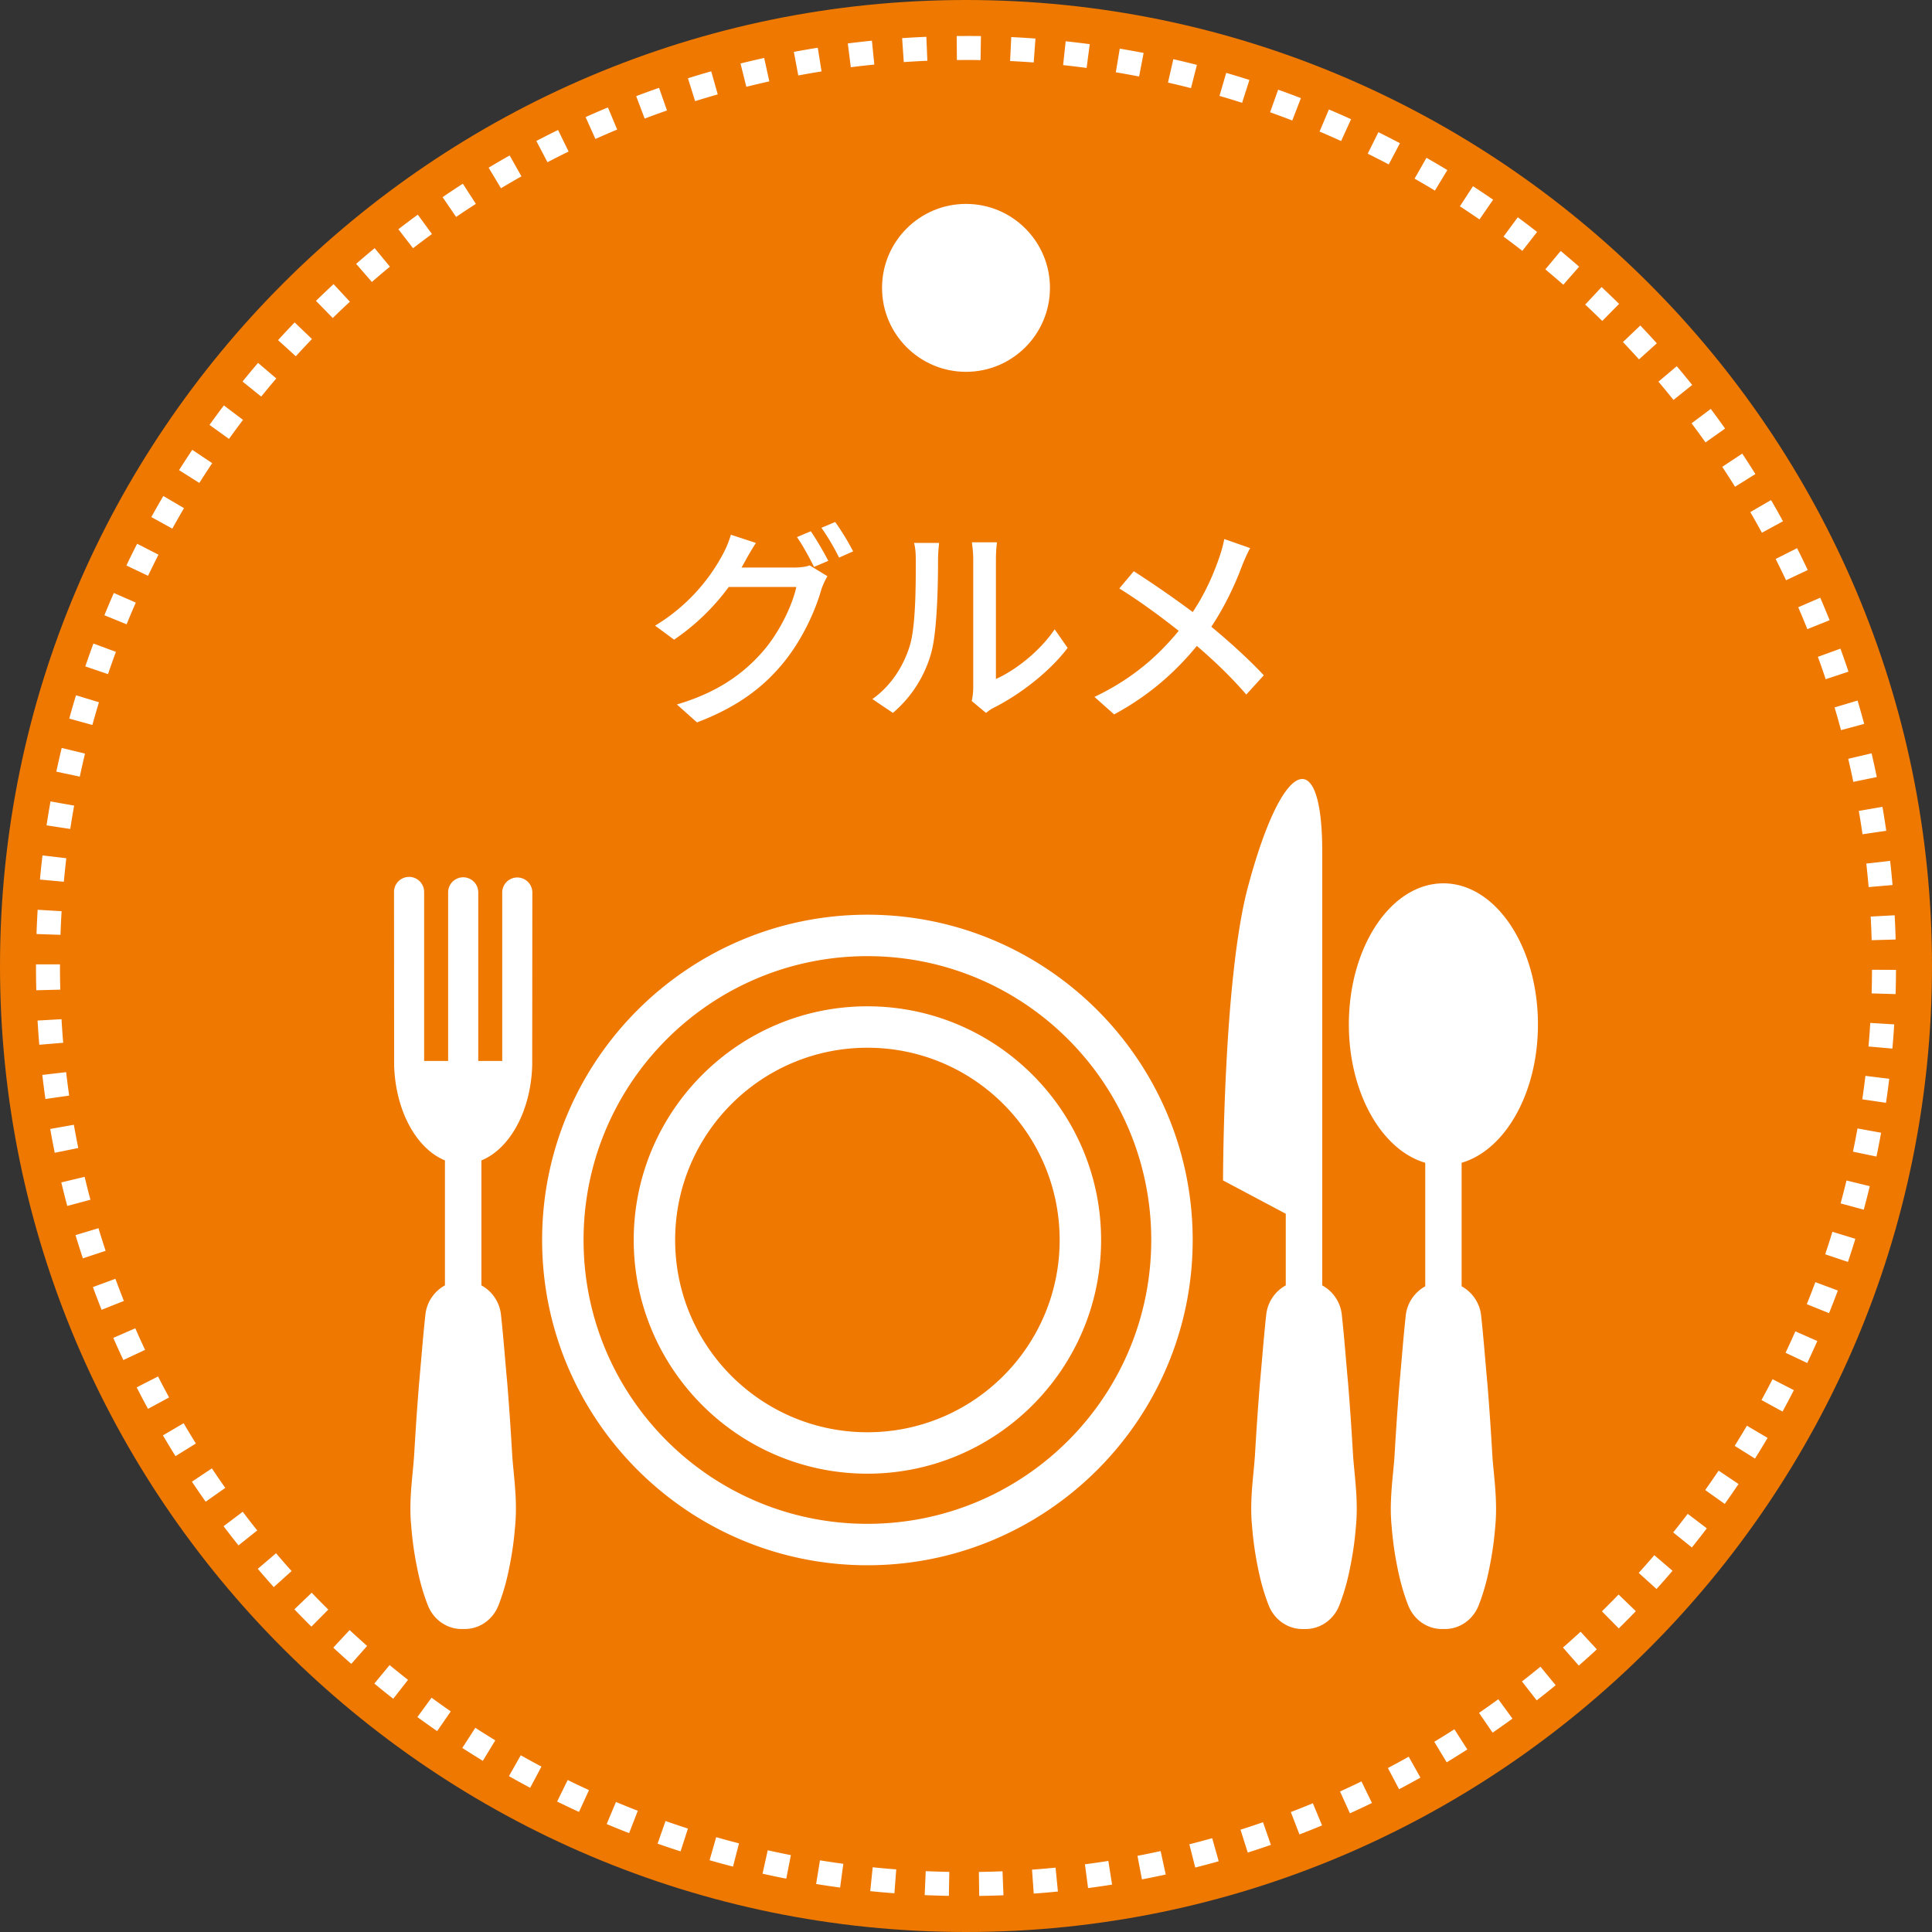
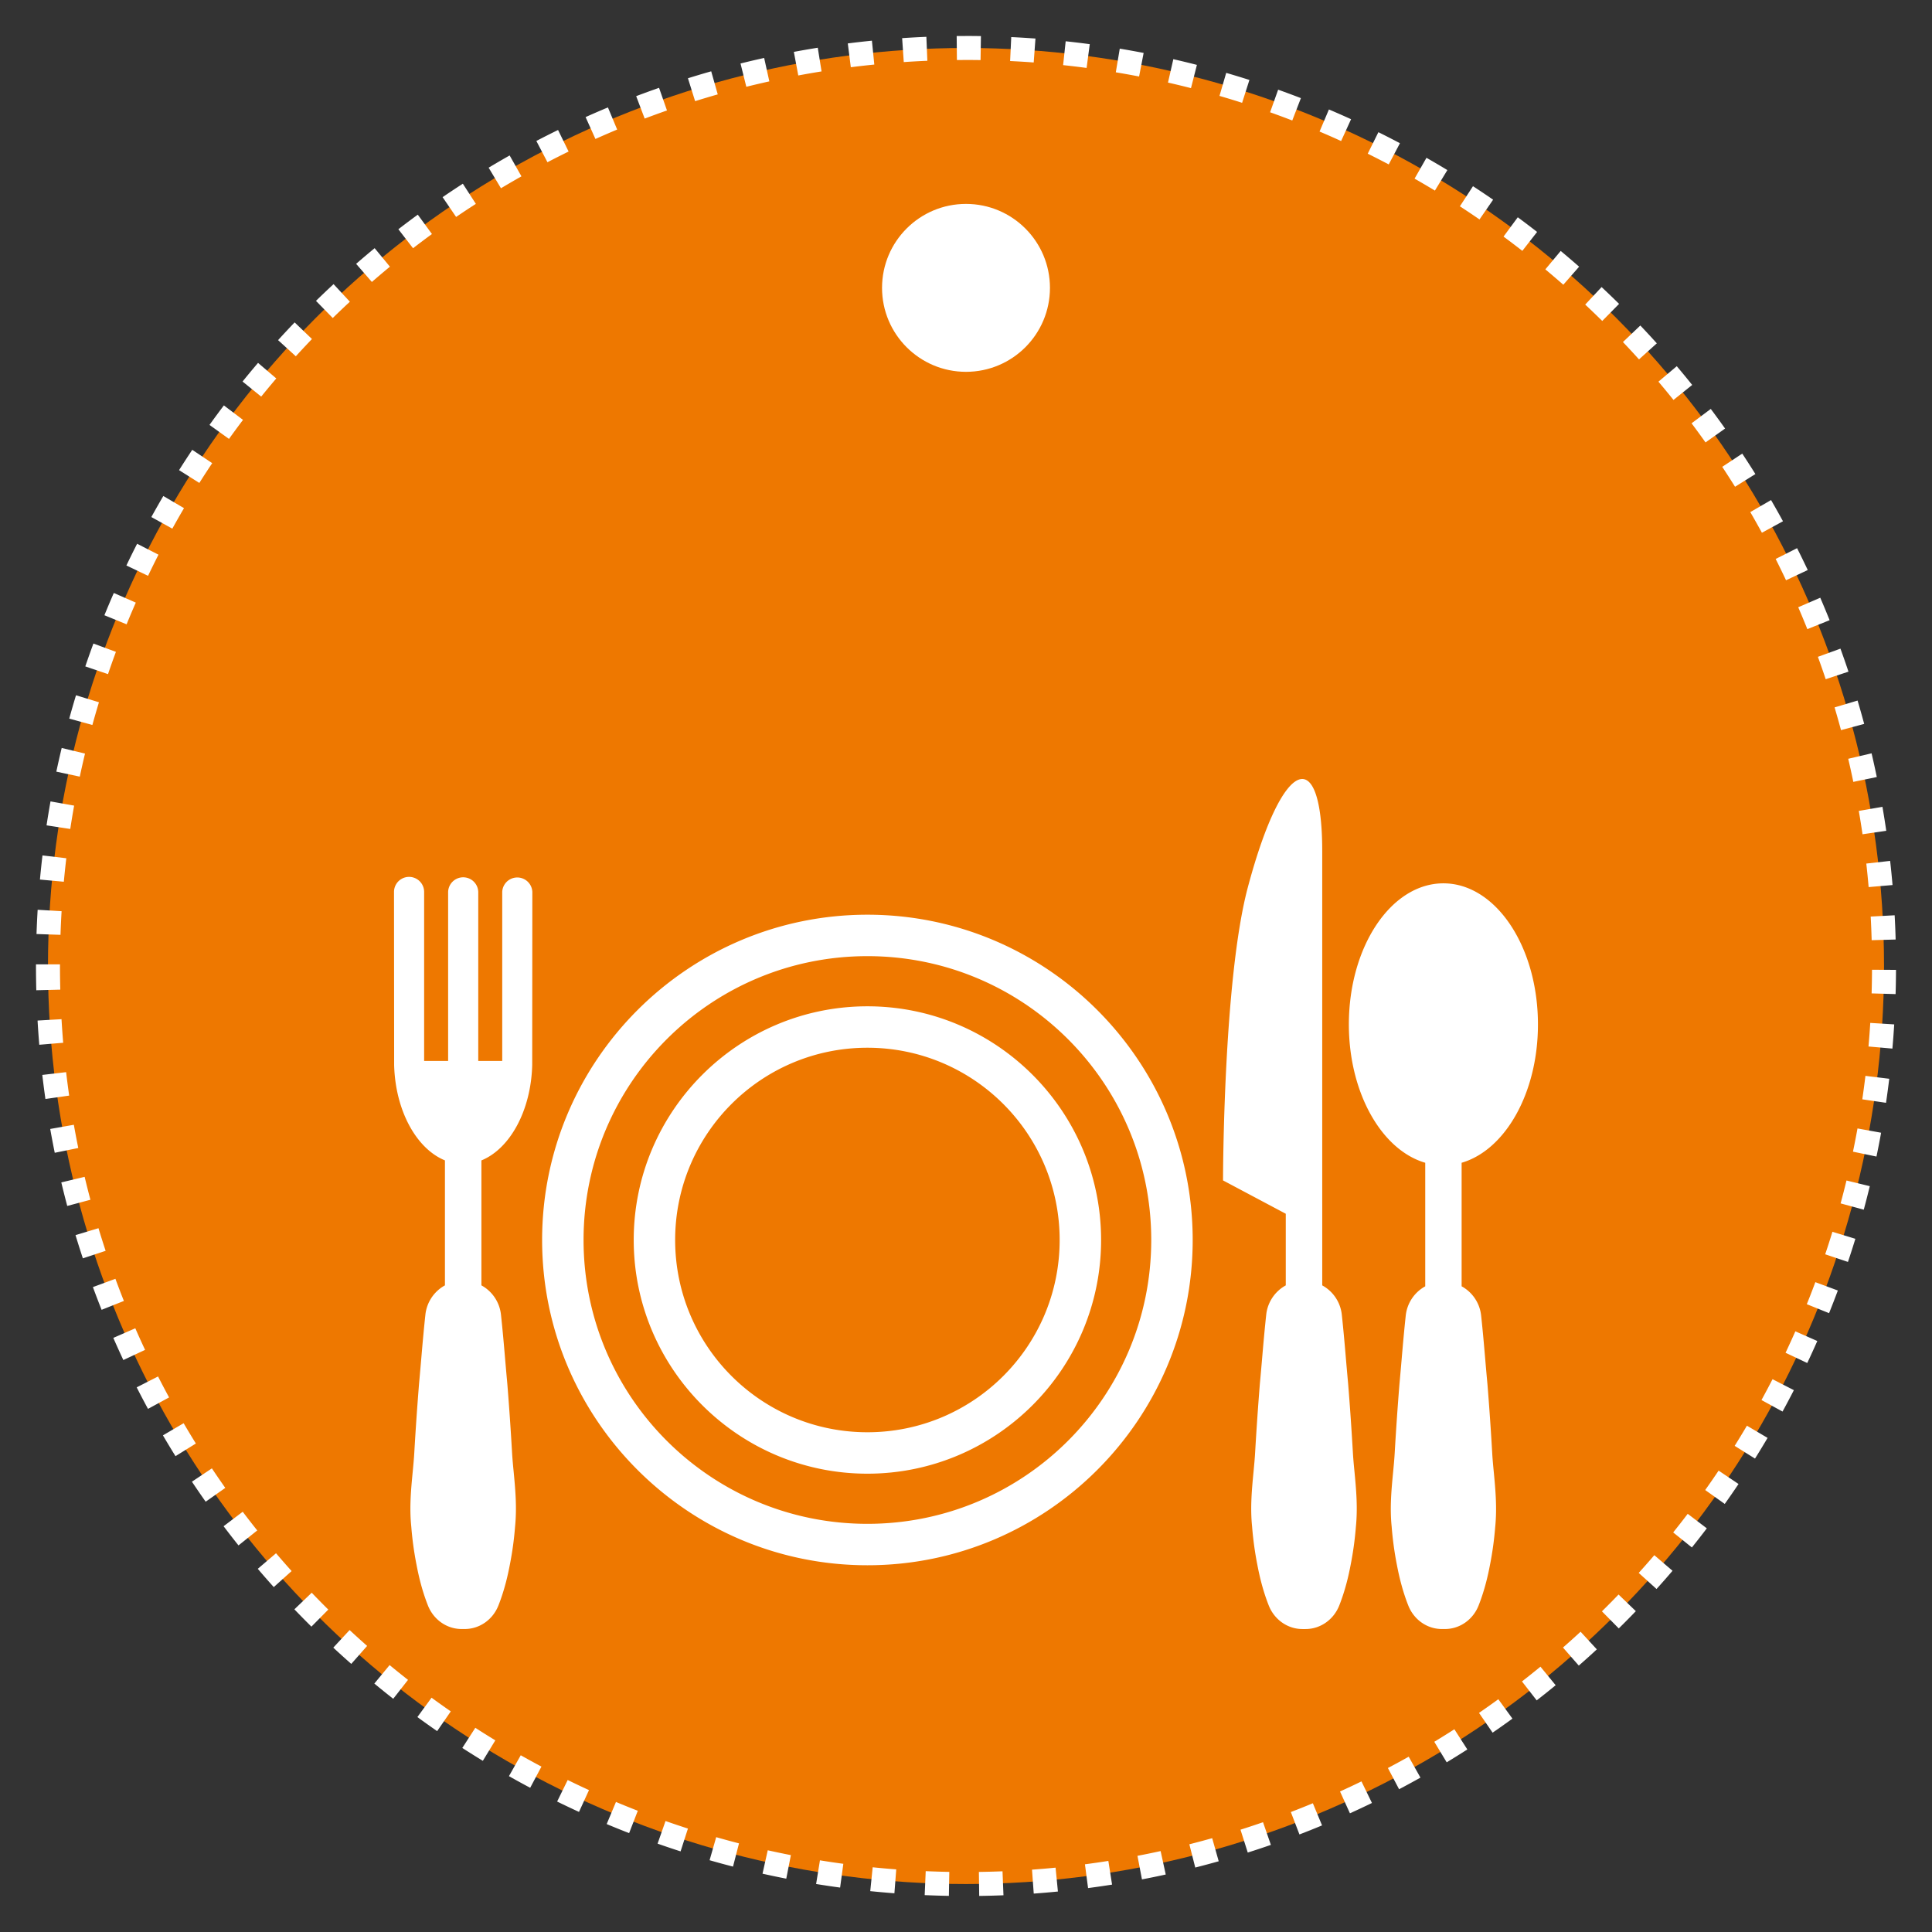
<svg xmlns="http://www.w3.org/2000/svg" width="160" height="160">
  <rect width="100%" height="100%" fill="#333333" stroke="none" />
  <g fill="#EE7800">
    <circle cx="80" cy="80" r="76.027" />
-     <path d="M80 160c-44.112 0-80-35.888-80-80S35.888 0 80 0s80 35.888 80 80-35.888 80-80 80zM80 7.947C40.27 7.947 7.947 40.27 7.947 80S40.27 152.053 80 152.053 152.053 119.73 152.053 80 119.73 7.947 80 7.947z" />
  </g>
  <path fill="#FFF" d="M81.094 157.012l-.027-1.987a79.349 79.349 0 001.957-.052l.079 1.985c-.667.027-1.337.045-2.009.054zm-2.512-.004a83.147 83.147 0 01-2.004-.062l.086-1.985c.649.028 1.301.049 1.954.06l-.036 1.987zm7.028-.189l-.143-1.982a73.97 73.97 0 001.951-.166l.194 1.977a73.3 73.3 0 01-2.002.171zm-11.539-.025a82.129 82.129 0 01-2.001-.178l.202-1.976c.648.066 1.298.124 1.951.174l-.152 1.98zm16.038-.431l-.259-1.97a72.28 72.28 0 001.938-.28l.309 1.962c-.66.104-1.323.2-1.988.288zm-20.534-.042a77.377 77.377 0 01-1.988-.296l.318-1.961c.643.105 1.288.201 1.936.288l-.266 1.969zm24.997-.678l-.373-1.951a72.376 72.376 0 001.918-.394l.425 1.941c-.653.143-1.31.278-1.97.404zm-29.457-.06a75.345 75.345 0 01-1.967-.412l.433-1.939c.635.142 1.274.275 1.916.401l-.382 1.95zm33.871-.921l-.489-1.926a75.107 75.107 0 001.891-.506l.54 1.912c-.644.182-1.291.355-1.942.52zm-38.281-.078a72.132 72.132 0 01-1.94-.528l.547-1.91c.627.179 1.256.351 1.889.514l-.496 1.924zm42.629-1.163l-.601-1.894a74.017 74.017 0 001.865-.619l.651 1.877c-.635.221-1.273.432-1.915.636zm-46.971-.097a80.313 80.313 0 01-1.905-.641l.658-1.874a79.26 79.26 0 001.856.625l-.609 1.89zm51.252-1.403l-.713-1.855a73.589 73.589 0 001.823-.728l.762 1.834c-.619.258-1.244.507-1.872.749zm-55.514-.109a79.195 79.195 0 01-1.858-.751l.769-1.831c.599.251 1.201.495 1.808.73l-.719 1.852zm59.695-1.641l-.821-1.809a77.786 77.786 0 001.776-.834l.868 1.787a75.84 75.84 0 01-1.823.856zm-63.846-.116a76.926 76.926 0 01-1.811-.859l.875-1.784a71.24 71.24 0 001.764.837l-.828 1.806zm67.916-1.878l-.926-1.758a73.37 73.37 0 001.723-.937l.972 1.733a81.81 81.81 0 01-1.769.962zm-71.958-.12a76.729 76.729 0 01-1.759-.964l.978-1.73c.566.32 1.137.633 1.713.939l-.932 1.755zm75.901-2.11l-1.028-1.7c.56-.339 1.114-.684 1.664-1.037l1.073 1.672c-.565.363-1.135.718-1.709 1.065zm-79.823-.123a84.974 84.974 0 01-1.7-1.066l1.078-1.669c.547.354 1.099.7 1.656 1.039l-1.034 1.696zm83.625-2.332l-1.126-1.637a77.015 77.015 0 001.6-1.132l1.169 1.606c-.542.395-1.09.783-1.643 1.163zm-87.409-.128a75.606 75.606 0 01-1.636-1.165l1.174-1.603c.525.385 1.056.762 1.592 1.133l-1.13 1.635zm91.061-2.546l-1.22-1.568a75.191 75.191 0 001.531-1.223l1.26 1.536a75.7 75.7 0 01-1.571 1.255zm-94.697-.133a75.538 75.538 0 01-1.565-1.259l1.265-1.532a74.91 74.91 0 001.524 1.226l-1.224 1.565zm98.183-2.748l-1.31-1.494c.491-.431.977-.867 1.457-1.31l1.347 1.46c-.491.455-.99.903-1.494 1.344zm-101.659-.14a79.29 79.29 0 01-1.489-1.347l1.352-1.456c.478.444.962.882 1.451 1.314l-1.314 1.489zm104.97-2.938l-1.395-1.415c.465-.458.924-.922 1.377-1.393l1.431 1.378c-.465.484-.936.96-1.413 1.43zm-108.27-.148a79.39 79.39 0 01-1.41-1.433l1.435-1.375c.451.471.909.937 1.373 1.396l-1.398 1.412zm111.396-3.117l-1.475-1.332c.437-.484.868-.973 1.292-1.469l1.509 1.292a72.958 72.958 0 01-1.326 1.509zm-114.514-.158a75.735 75.735 0 01-1.323-1.513l1.511-1.289c.424.497.854.989 1.29 1.475l-1.478 1.327zm117.443-3.282l-1.549-1.244c.407-.508.809-1.022 1.204-1.542l1.581 1.203a79.018 79.018 0 01-1.236 1.583zm-120.364-.17a79.302 79.302 0 01-1.234-1.589l1.585-1.198a71.86 71.86 0 001.202 1.547l-1.553 1.24zm123.086-3.435l-1.619-1.151a77.74 77.74 0 001.111-1.608l1.649 1.108a79.217 79.217 0 01-1.141 1.651zm-125.804-.184a81.034 81.034 0 01-1.138-1.658l1.653-1.103c.363.544.733 1.083 1.109 1.617l-1.624 1.144zm128.309-3.572l-1.684-1.053a80.66 80.66 0 001.015-1.67l1.711 1.01c-.34.575-.688 1.147-1.042 1.713zm-130.808-.2a73.583 73.583 0 01-1.04-1.723l1.714-1.005c.331.565.668 1.124 1.013 1.68l-1.687 1.048zm133.088-3.694l-1.743-.954a74.6 74.6 0 00.915-1.726l1.767.908a78.616 78.616 0 01-.939 1.772zm-135.365-.222c-.32-.59-.632-1.184-.937-1.783l1.77-.901c.297.583.601 1.162.913 1.736l-1.746.948zm137.412-3.798l-1.797-.849c.278-.588.549-1.18.812-1.776l1.817.803c-.27.612-.547 1.219-.832 1.822zm-139.454-.246a82.148 82.148 0 01-.831-1.835l1.821-.795c.262.6.532 1.196.81 1.788l-1.8.842zm141.26-3.883l-1.843-.743c.244-.604.48-1.212.707-1.825l1.863.693a81.624 81.624 0 01-.727 1.875zm-143.06-.277a80.263 80.263 0 01-.721-1.882l1.864-.686c.227.615.46 1.226.702 1.834l-1.845.734zm144.624-3.966l-1.884-.632c.208-.618.407-1.239.599-1.864l1.899.582a74.741 74.741 0 01-.614 1.914zm-146.176-.296a78.099 78.099 0 01-.609-1.923l1.902-.574c.189.628.387 1.253.592 1.874l-1.885.623zm147.486-4.031l-1.918-.52c.171-.629.333-1.261.487-1.896l1.93.469a79.268 79.268 0 01-.499 1.947zm-148.78-.309a78.19 78.19 0 01-.492-1.949l1.932-.461c.152.636.312 1.269.479 1.898l-1.919.512zm149.832-4.09l-1.945-.405c.132-.638.257-1.279.374-1.923l1.955.355c-.12.662-.247 1.319-.384 1.973zM4.534 95.469a75.519 75.519 0 01-.375-1.974l1.957-.346c.114.644.236 1.285.366 1.924l-1.948.396zm151.658-4.139l-1.965-.289c.095-.645.181-1.292.26-1.942l1.972.24c-.081.667-.17 1.33-.267 1.991zm-152.43-.316a76.928 76.928 0 01-.259-1.993l1.973-.23c.076.649.16 1.297.252 1.942l-1.966.281zM156.72 86.84l-1.979-.174c.057-.649.106-1.3.146-1.953l1.983.123a73.174 73.174 0 01-.15 2.004zM3.253 86.523a77.8 77.8 0 01-.142-2.005l1.984-.114c.038.653.083 1.304.138 1.953l-1.98.166zm153.732-4.196l-1.986-.058c.019-.65.03-1.303.033-1.958l1.987.009c-.003.671-.014 1.34-.034 2.007zM3.006 82.009A78.921 78.921 0 012.98 80v-.135h1.987v.146c0 .644.009 1.297.025 1.947l-1.986.051zm151.997-4.146a74.57 74.57 0 00-.08-1.957l1.984-.107c.036.667.064 1.336.082 2.008l-1.986.056zM5.01 77.419l-1.986-.067c.023-.672.054-1.341.094-2.008l1.983.118a79.13 79.13 0 00-.091 1.957zm149.742-3.954a73.37 73.37 0 00-.193-1.948l1.974-.222c.075.664.141 1.331.199 2l-1.98.17zM5.286 73.022l-1.978-.181c.061-.669.131-1.335.21-1.999l1.973.234a82.659 82.659 0 00-.205 1.946zm148.96-3.932a68.804 68.804 0 00-.308-1.933l1.958-.339c.114.659.219 1.321.316 1.985l-1.966.287zM5.819 68.651l-1.964-.299c.101-.665.211-1.325.328-1.983l1.956.349a72.758 72.758 0 00-.32 1.933zm147.664-3.899a71.41 71.41 0 00-.421-1.912l1.934-.453c.152.651.296 1.305.432 1.963l-1.945.402zM6.608 64.318l-1.943-.414c.14-.657.288-1.311.444-1.961l1.931.465c-.152.633-.296 1.27-.432 1.91zm145.857-3.851a73.788 73.788 0 00-.533-1.883l1.904-.567c.191.641.373 1.285.548 1.934l-1.919.516zM7.65 60.039l-1.915-.528c.178-.648.364-1.291.559-1.931l1.9.578c-.188.623-.37 1.251-.544 1.881zm143.547-3.789a68.766 68.766 0 00-.646-1.854l1.867-.679c.229.631.451 1.266.664 1.906l-1.885.627zM8.945 55.829l-1.881-.64c.216-.635.44-1.266.672-1.894l1.864.689a68.34 68.34 0 00-.655 1.845zm140.731-3.727a71.951 71.951 0 00-.754-1.812l1.824-.789c.266.616.524 1.237.775 1.861l-1.845.74zm-139.191-.399l-1.839-.751c.253-.618.512-1.233.78-1.844l1.82.797a75.048 75.048 0 00-.761 1.798zm137.427-3.649a79.757 79.757 0 00-.859-1.764l1.774-.893c.302.6.596 1.203.883 1.811l-1.798.846zm-135.651-.367l-1.793-.857c.289-.603.584-1.203.888-1.798l1.769.904c-.295.58-.583 1.163-.864 1.751zm133.653-3.568a75.504 75.504 0 00-.962-1.71l1.719-.996c.337.581.665 1.165.988 1.755l-1.745.951zM14.271 43.78l-1.738-.961c.324-.585.654-1.166.992-1.742l1.714 1.005c-.33.561-.652 1.127-.968 1.698zm129.418-3.469c-.347-.555-.7-1.104-1.06-1.65l1.657-1.095c.37.559.733 1.123 1.088 1.693l-1.685 1.052zm-127.18-.316l-1.68-1.06c.357-.566.722-1.127 1.093-1.683l1.652 1.104a74.097 74.097 0 00-1.065 1.639zm124.735-3.355a74.465 74.465 0 00-1.155-1.584l1.59-1.191a75.78 75.78 0 011.185 1.625l-1.62 1.15zm-122.28-.292L17.35 35.19c.39-.544.787-1.082 1.19-1.616l1.585 1.198c-.393.52-.78 1.045-1.161 1.576zm119.626-3.227a75.159 75.159 0 00-1.245-1.513l1.518-1.281c.432.512.858 1.029 1.277 1.553l-1.55 1.241zm-116.958-.276l-1.545-1.248c.421-.521.849-1.036 1.283-1.545l1.511 1.289c-.422.495-.839.997-1.249 1.504zm114.103-3.082c-.437-.485-.88-.964-1.33-1.436l1.44-1.37c.462.486.917.978 1.366 1.476l-1.476 1.33zm-111.237-.257l-1.469-1.338c.451-.495.908-.984 1.371-1.468l1.435 1.375c-.451.471-.897.948-1.337 1.431zm108.193-2.926a75.24 75.24 0 00-1.411-1.356l1.357-1.45c.489.457.972.922 1.449 1.392l-1.395 1.414zm-105.134-.243l-1.389-1.421c.48-.469.965-.931 1.457-1.386l1.35 1.457c-.479.443-.951.893-1.418 1.35zm101.91-2.757a78.58 78.58 0 00-1.489-1.272l1.273-1.526c.514.429 1.023.863 1.525 1.304l-1.309 1.494zm-98.67-.23l-1.304-1.499c.505-.44 1.017-.873 1.534-1.299l1.264 1.533c-.503.415-1.001.837-1.494 1.265zm95.277-2.575c-.514-.4-1.033-.794-1.558-1.182l1.18-1.599a72.3 72.3 0 011.6 1.214l-1.222 1.567zm-91.868-.218l-1.215-1.572a75.81 75.81 0 011.609-1.208l1.172 1.604c-.527.385-1.049.777-1.566 1.176zm88.32-2.384a71.709 71.709 0 00-1.624-1.087l1.084-1.666c.561.365 1.117.738 1.668 1.118l-1.128 1.635zm-84.752-.206l-1.12-1.64a78.538 78.538 0 011.677-1.113l1.077 1.669a75.78 75.78 0 00-1.634 1.084zm81.059-2.183a74.228 74.228 0 00-1.684-.99l.985-1.726c.582.332 1.158.671 1.73 1.018l-1.031 1.698zm-77.345-.194l-1.021-1.704a78.848 78.848 0 011.74-1.012l.977 1.73c-.57.322-1.135.651-1.696.986zm73.521-1.973c-.575-.304-1.155-.6-1.739-.89l.883-1.78c.6.297 1.195.602 1.784.914l-.928 1.756zm-69.671-.182l-.92-1.761a73.78 73.78 0 011.798-.909l.873 1.785a77.51 77.51 0 00-1.751.885zm65.728-1.755a66.134 66.134 0 00-1.786-.785l.775-1.83c.616.261 1.228.53 1.835.807l-.824 1.808zm-61.755-.171l-.815-1.812a75.848 75.848 0 011.85-.801l.765 1.833c-.604.253-1.204.513-1.8.78zm57.709-1.53a71.88 71.88 0 00-1.836-.681l.667-1.871c.632.226 1.26.458 1.884.699l-.715 1.853zm-53.63-.158l-.705-1.858c.628-.238 1.26-.468 1.895-.69l.656 1.875c-.619.217-1.234.441-1.846.673zm49.476-1.307a79.417 79.417 0 00-1.873-.572l.556-1.907c.644.188 1.284.383 1.922.586l-.605 1.893zm-45.3-.137l-.594-1.896c.639-.2 1.281-.392 1.927-.575l.542 1.911c-.628.179-1.253.366-1.875.56zm41.066-1.079a79.989 79.989 0 00-1.904-.46l.442-1.937c.654.149 1.305.307 1.953.472l-.491 1.925zm-36.825-.111l-.48-1.928a74.224 74.224 0 011.957-.46l.429 1.94c-.639.142-1.274.291-1.906.448zm32.528-.852a76.101 76.101 0 00-1.928-.347l.327-1.96a80.02 80.02 0 011.977.356l-.376 1.951zM66.11 6.25l-.367-1.953a76.549 76.549 0 011.981-.344l.314 1.961c-.645.104-1.287.215-1.928.336zm23.878-.624a77.613 77.613 0 00-1.945-.233l.212-1.975c.667.072 1.332.151 1.994.239l-.261 1.969zm-19.527-.059l-.25-1.971c.663-.084 1.329-.16 1.997-.227l.199 1.977c-.651.066-1.3.139-1.946.221zm15.146-.394c-.649-.048-1.3-.087-1.954-.118l.094-1.985c.671.032 1.34.073 2.006.122l-.146 1.981zm-10.761-.032l-.135-1.982a77.835 77.835 0 012.007-.11l.082 1.985c-.654.027-1.305.063-1.954.107zm6.36-.165c-.401-.006-.797-.01-1.205-.009l-.754.004-.019-1.987L80 2.98c.413-.002.825.003 1.237.009l-.031 1.987zM44.896 102.691c0 14.853 12.084 26.937 26.939 26.937 14.853 0 26.938-12.085 26.938-26.937 0-14.854-12.085-26.939-26.938-26.939-14.855 0-26.939 12.085-26.939 26.939zm26.939-23.507c12.983 0 23.506 10.525 23.506 23.507 0 12.981-10.524 23.506-23.506 23.506-12.984 0-23.507-10.525-23.507-23.506-.001-12.983 10.523-23.507 23.507-23.507zm0 42.86c10.671 0 19.353-8.681 19.353-19.353s-8.681-19.353-19.353-19.353c-10.671 0-19.353 8.681-19.353 19.353s8.681 19.353 19.353 19.353zm0-35.275c8.793 0 15.921 7.128 15.921 15.922s-7.128 15.922-15.921 15.922c-8.794 0-15.922-7.128-15.922-15.922s7.128-15.922 15.922-15.922zm-29.613 42.819c-.152.801-.425 2.052-.945 3.371-.466 1.18-1.568 1.949-2.789 1.949h-.258c-1.223 0-2.324-.769-2.791-1.949-.521-1.319-.793-2.57-.95-3.4a27.24 27.24 0 01-.431-3.164c-.163-1.568-.011-3.132.121-4.507.049-.528.101-1.056.131-1.585.109-1.892.241-3.812.393-5.699.064-.69.119-1.34.176-1.991.106-1.242.214-2.488.35-3.733a3.152 3.152 0 011.619-2.431v-10.35c-2.358-.962-4.107-4.11-4.207-7.897l-.011-14.335a1.247 1.247 0 012.495 0v13.997h1.987V73.867a1.248 1.248 0 012.495 0v13.997h1.985V73.867a1.248 1.248 0 012.494 0l-.011 14.335c-.1 3.789-1.849 6.937-4.207 7.899v10.347a3.15 3.15 0 011.621 2.433c.135 1.245.244 2.492.349 3.733.056.65.112 1.3.173 1.95.156 1.927.287 3.847.396 5.741.031.528.08 1.056.133 1.584.13 1.376.28 2.939.113 4.573a26.839 26.839 0 01-.431 3.126zm67.28-29.923v6.785a3.148 3.148 0 011.621 2.43c.134 1.245.244 2.492.348 3.735.057.65.112 1.3.173 1.949.157 1.929.287 3.847.397 5.742.031.528.08 1.056.133 1.584.13 1.376.28 2.939.113 4.573a27.288 27.288 0 01-.431 3.125c-.152.803-.425 2.056-.945 3.373-.466 1.178-1.569 1.949-2.789 1.949h-.259c-1.222 0-2.323-.771-2.79-1.949-.521-1.317-.793-2.57-.951-3.401a27.68 27.68 0 01-.431-3.164c-.162-1.567-.011-3.13.121-4.506.049-.528.101-1.056.131-1.585.11-1.893.241-3.812.393-5.699.065-.69.12-1.34.177-1.991.106-1.243.214-2.49.35-3.735a3.147 3.147 0 011.619-2.43v-5.932l-5.196-2.761s.007-16.595 2.055-24.275c2.934-11 6.16-11.736 6.16-3.006v29.189zm11.543-3.37v10.231a3.139 3.139 0 011.616 2.425c.136 1.242.243 2.485.349 3.725.055.647.112 1.295.173 1.944.156 1.924.287 3.837.396 5.724.03.528.08 1.054.132 1.58.129 1.372.279 2.931.113 4.559a27.1 27.1 0 01-.431 3.118c-.152.799-.424 2.049-.943 3.363-.465 1.176-1.564 1.944-2.781 1.944h-.258c-1.22 0-2.317-.767-2.782-1.944-.52-1.314-.791-2.564-.949-3.391a27.56 27.56 0 01-.429-3.155c-.162-1.563-.012-3.122.12-4.494.05-.526.101-1.052.131-1.58.109-1.887.24-3.8.392-5.684.063-.689.119-1.337.175-1.984.106-1.24.214-2.483.349-3.725a3.14 3.14 0 011.614-2.423V96.295c-3.604-1.049-6.325-5.779-6.325-11.46 0-6.451 3.505-11.681 7.83-11.681 4.324 0 7.829 5.23 7.829 11.681.004 5.681-2.718 10.413-6.321 11.46z" />
  <g fill="#FFF">
-     <path d="M65.716 47.002c.501 0 1.002-.053 1.341-.178l1.467.894a6.11 6.11 0 00-.501 1.09c-.483 1.717-1.539 4.114-3.148 6.081-1.646 2.021-3.81 3.667-7.154 4.937l-1.664-1.485c3.452-1.02 5.58-2.61 7.172-4.454 1.324-1.538 2.397-3.774 2.719-5.276H60.35a18.502 18.502 0 01-4.525 4.364l-1.574-1.162a15.307 15.307 0 005.616-5.92 8.345 8.345 0 00.662-1.609l2.074.679a23.392 23.392 0 00-.93 1.574c-.09.161-.161.304-.268.465h4.311zm1.431-3.005c.447.644 1.091 1.753 1.449 2.45l-1.181.502c-.358-.716-.93-1.789-1.413-2.469l1.145-.483zm2.021-.769a21.138 21.138 0 011.484 2.432l-1.163.519c-.375-.769-.966-1.789-1.466-2.468l1.145-.483zM72.246 57.894c1.538-1.09 2.558-2.701 3.077-4.346.519-1.592.519-5.079.519-7.136 0-.608-.036-1.038-.143-1.449h2.075c-.017.144-.089.805-.089 1.431 0 2.039-.071 5.849-.554 7.637a10.043 10.043 0 01-3.184 5.008l-1.701-1.145zm8.228.161c.071-.304.125-.715.125-1.126V46.34c0-.733-.107-1.324-.107-1.431h2.075c-.018.107-.089.697-.089 1.431v9.891c1.556-.697 3.577-2.218 4.865-4.114l1.073 1.539c-1.52 2.021-4.024 3.899-6.081 4.937-.304.143-.483.304-.68.446l-1.181-.984zM103.536 45.392c-.215.357-.501 1.037-.662 1.431-.554 1.502-1.431 3.398-2.558 5.079 1.574 1.306 3.112 2.701 4.346 4.024l-1.449 1.592c-1.288-1.484-2.611-2.754-4.096-4.024-1.628 1.985-3.792 4.024-6.85 5.67l-1.628-1.449c3.041-1.448 5.204-3.309 6.975-5.473-1.306-1.037-3.148-2.415-4.919-3.506l1.199-1.431a88.64 88.64 0 014.883 3.381c1.037-1.556 1.717-3.112 2.218-4.579.144-.411.322-1.055.394-1.467l2.147.752z" />
-   </g>
+     </g>
  <circle fill="#FFF" cx="80" cy="23.84" r="6.953" />
</svg>